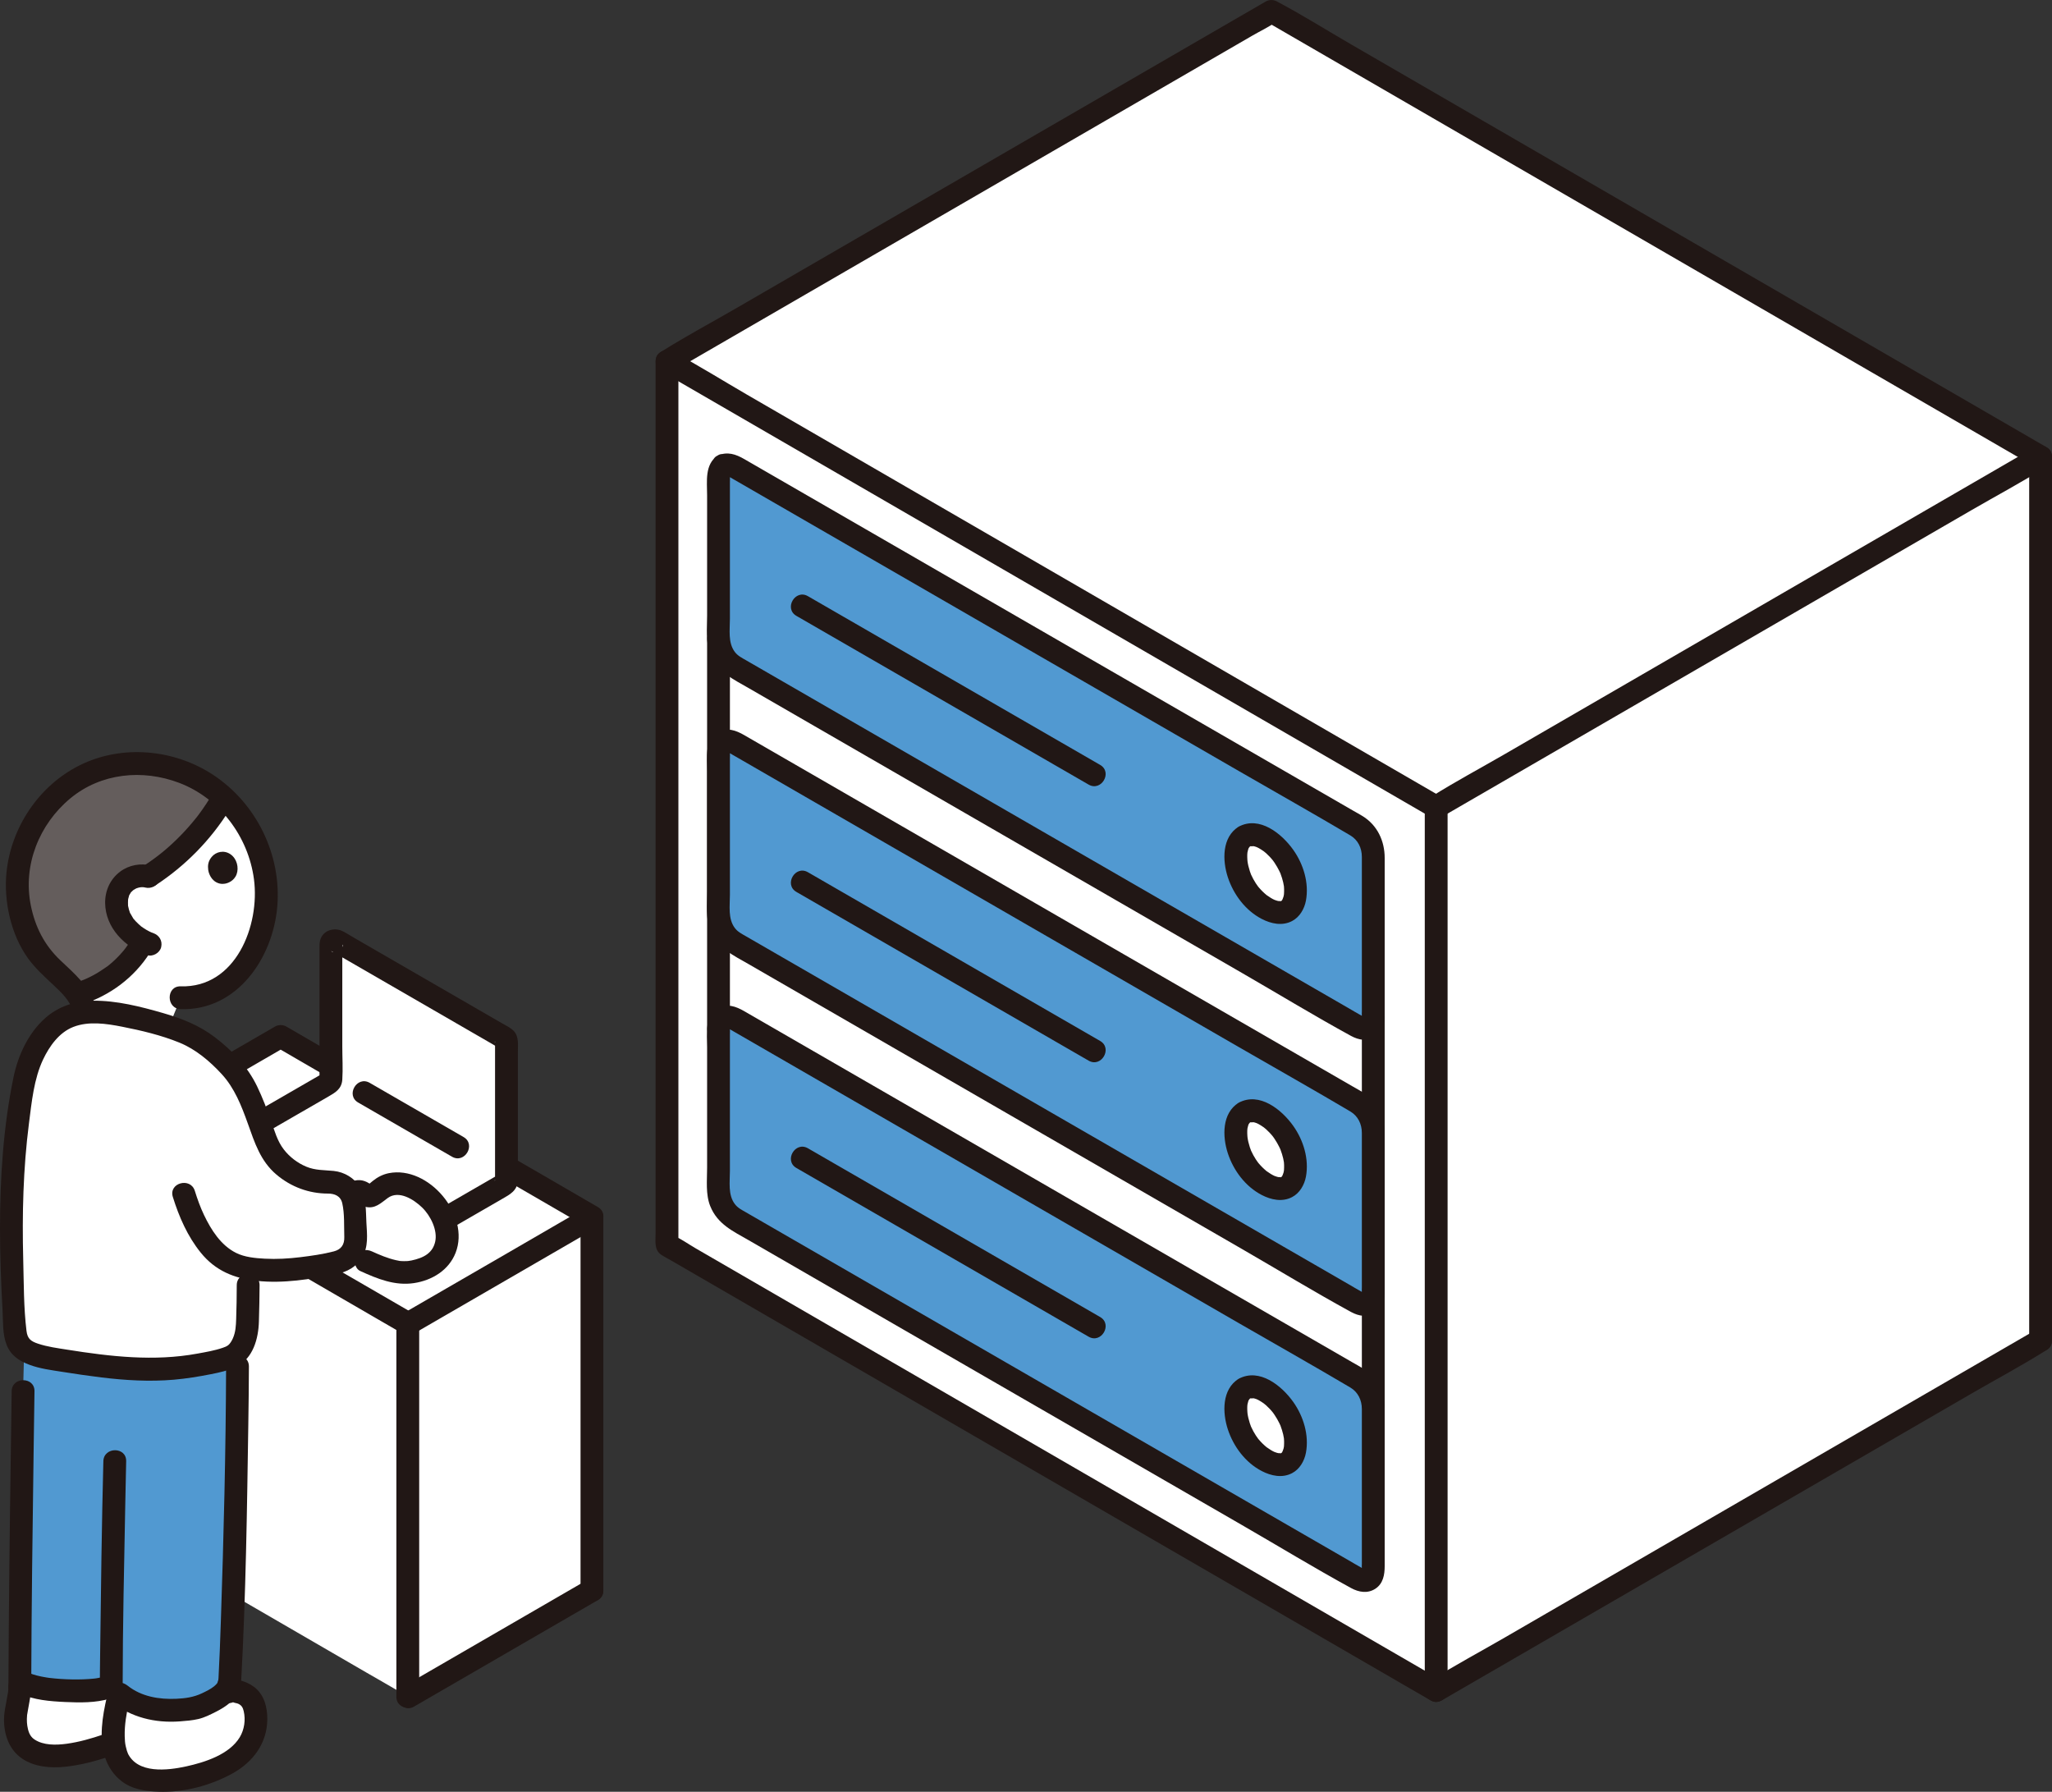
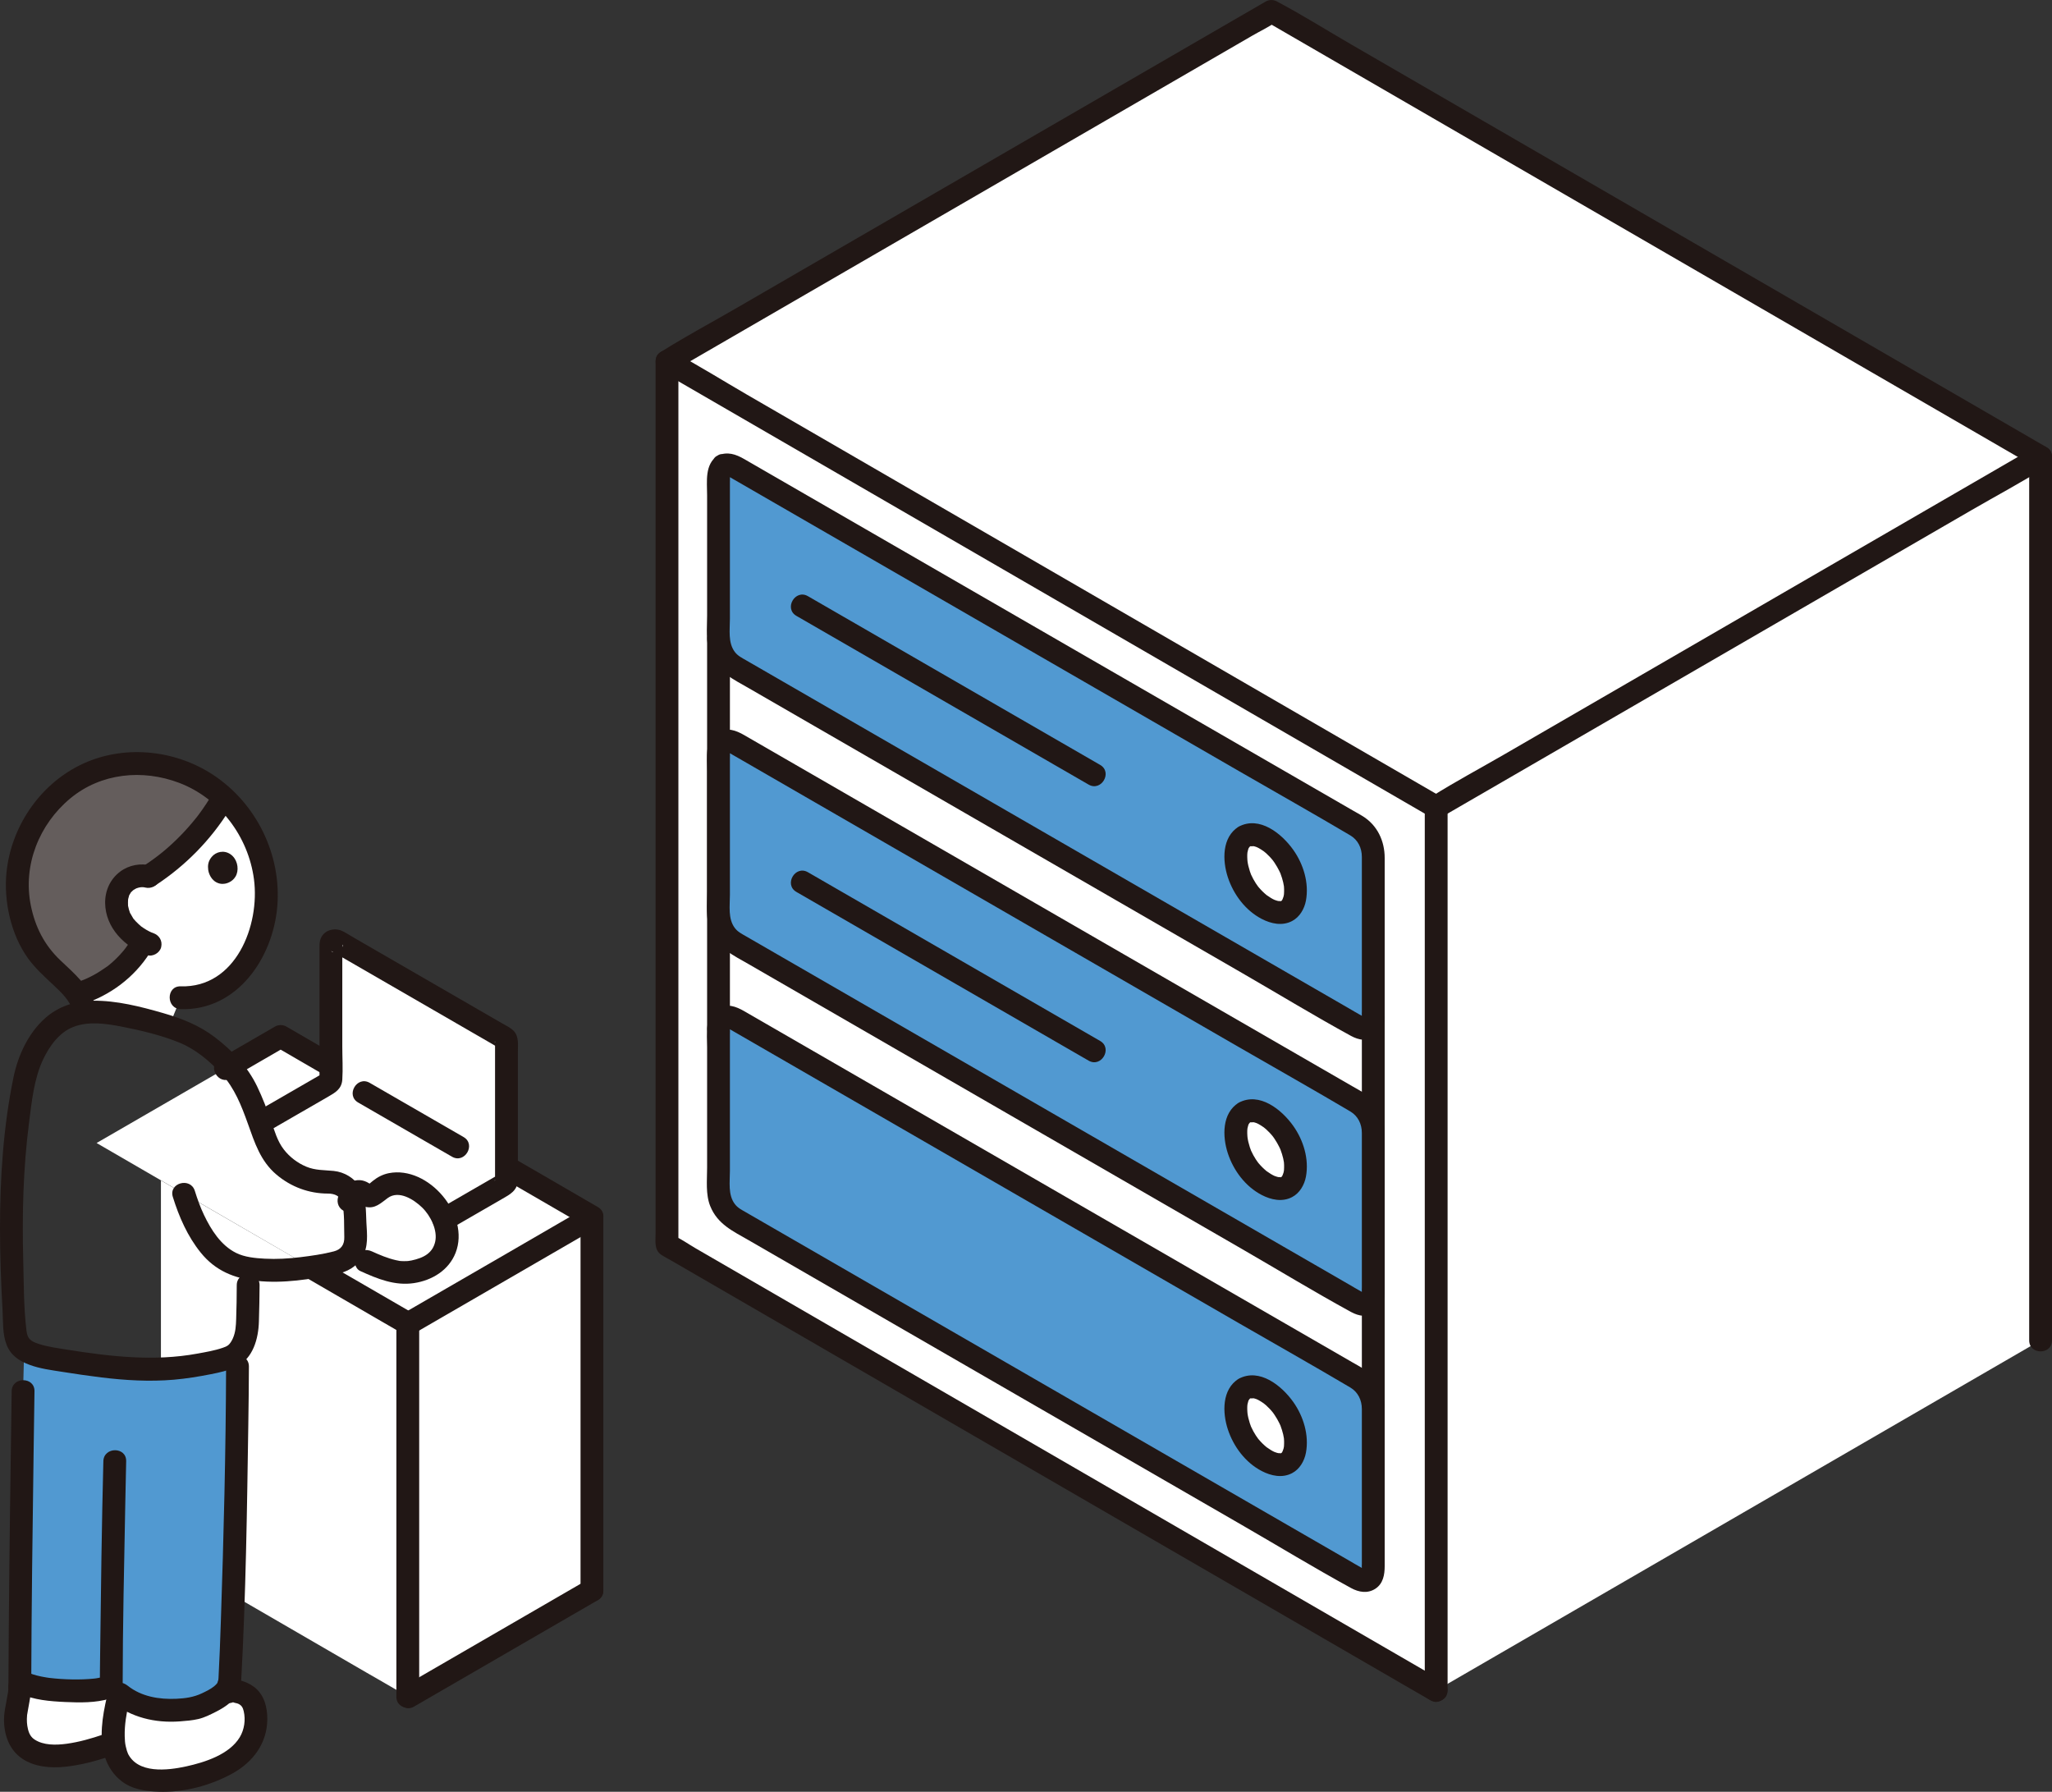
<svg xmlns="http://www.w3.org/2000/svg" id="b" width="359.764" height="314.107" viewBox="0 0 359.764 314.107">
  <rect x="0" y="0" width="359.764" height="314.107" fill="#333333" stroke="none" />
  <defs>
    <style>.z{fill:#211715;}.aa{fill:#5199d1;}.ab{fill:#fff;}.ac{fill:#211715;}.ad{fill:#645d5c;}</style>
  </defs>
  <g id="c">
    <g id="d">
      <path class="ab" d="M71.58,232.045c-5.384-3.138-9.377-5.42-9.377-5.42,0,0-38.101-22.094-45.268-26.25,16.292-9.409,29.48-17.05,32.275-18.68,1.25.73,51.27,29.7,51.27,29.7,0,0,1.413.81,3.297,1.911.005,32.735.005,65.498.005,65.498-2.56,1.48-31.003,17.954-32.288,18.698v-64.904" />
      <path class="z" d="M40.509,189.042c3.238-1.87,6.479-3.737,9.71-5.62h-2.019c6.34,3.699,12.702,7.361,19.053,11.04,9.2,5.329,18.4,10.658,27.601,15.987,2.649,1.534,5.302,3.061,7.946,4.604,2.228,1.3,4.243-2.156,2.019-3.454-6.184-3.609-12.392-7.178-18.588-10.767-9.581-5.549-19.161-11.098-28.741-16.648-2.424-1.404-4.852-2.803-7.271-4.215-.619-.361-1.4-.361-2.019,0-3.231,1.883-6.472,3.75-9.71,5.62-2.228,1.287-.216,4.745,2.019,3.454h0Z" />
      <path class="ab" d="M58.087,165.261c-.049.095-.078.204-.078.323v23.69c0,.25-.14.48-.35.6l-11.99,6.92-6.007,3.467c9.852,5.688,26.682,15.405,30.778,17.77,2.375-1.373,17.988-10.387,17.988-10.387.22-.13.36-.35.36-.6v-24.5c0-.25-.14-.48-.36-.6l-29.37-16.97c-.366-.203-.799-.047-.972.287Z" />
      <path class="z" d="M72.589,233.772c9.158-5.288,18.305-10.597,27.455-15.899,1.582-.917,3.164-1.832,4.745-2.751,2.224-1.294.213-4.752-2.019-3.454-9.196,5.348-18.408,10.667-27.615,15.997-1.528.885-3.056,1.77-4.585,2.653-2.229,1.287-.217,4.745,2.019,3.454h0Z" />
      <path class="z" d="M105.782,278.803v-65.404c0-2.574-4-2.578-4,0v65.404c0,2.574,4,2.578,4,0h0Z" />
      <path class="z" d="M46.682,198.518c2.283-1.318,4.566-2.635,6.849-3.953l4.002-2.31c1.237-.714,2.37-1.342,2.48-2.988.127-1.906,0-3.865,0-5.774v-17.361c0-.127.012-.261,0-.387-.033-.36.176.035-.039.322l-.718.718.243-.14-1.009.273c-.259.032-.63-.349-.232-.102.192.119.391.226.587.339l2.153,1.244,7.063,4.081,15.705,9.075,2.621,1.514c.245.141.487.308.743.429.144.068.355.304.151.108l-.514-.883c-.045-.162.056-.223.026-.022-.024.16,0,.346,0,.507v22.974c0,.201-.023.42,0,.62.024.204-.097.3-.026.05l.514-.883c.209-.203-.193.136-.329.215l-1.158.669-3.71,2.144c-1.78,1.028-3.56,2.057-5.34,3.085-2.228,1.287-.216,4.745,2.019,3.454,3.094-1.788,6.188-3.575,9.283-5.363,1.358-.784,2.662-1.434,2.748-3.253.053-1.123,0-2.262,0-3.386v-19.11c0-1.204.204-2.689-.683-3.648-.56-.606-1.371-.971-2.075-1.377l-4.017-2.321-11.84-6.841-10.164-5.873c-.637-.368-1.265-.78-1.922-1.111-1.473-.741-3.434-.194-3.943,1.499-.135.449-.136.883-.136,1.34v22.496c0,.206-.12.843-.025.499l.514-.883c.224-.222-.217.151-.365.236l-1.357.783-4.122,2.379c-1.998,1.153-3.997,2.307-5.995,3.46-2.229,1.286-.217,4.744,2.019,3.454h0Z" />
      <path class="ab" d="M28.215,206.938c0,24.355,0,65.377,0,65.377l36.077,20.92s3.061,1.749,7.202,4.162c-.001-1.328-.001-33.463-.002-65.404-4.493-2.618-7.816-4.517-7.816-4.517,0,0-25.739-14.926-35.462-20.539Z" />
      <path class="ab" d="M27.548,299.673c1.811.244,3.662.182,5.438-.057.635-.085,1.284-.14,1.879-.376,1.899-.754,3.72-1.681,4.639-2.749.242.083.423.13.509.128.899-.027,3.122.014,4.085,1.465.963,1.45.93,4.243.385,5.897-1.186,3.604-4.657,5.432-8.227,6.718-3.57,1.286-7.613,1.838-11.544,1.028-1.618-.333-3.042-1.549-3.849-2.99-.419-.747-.776-1.781-.926-3.205-.727.257-1.279.452-1.279.452-1.417.486-3.361,1.069-4.814,1.349-2.034.391-3.518.61-5.665.385-1.772-.185-3.631-.967-4.575-2.478-.667-1.067-.859-2.565-.898-3.765-.042-1.313.813-4.468.771-5.781,0,0-.017-.519-.033-1.038l1.035.498c3.164,1.523,13.14,1.708,15.04.333,2.229,2.578,5.074,3.788,8.029,4.186Z" />
-       <path class="ab" d="M74.002,209.096c-.88-.63-1.837-1.144-2.882-1.41-1.485-.377-3.17-.19-4.367.766-.687.549-1.388,1.385-2.241,1.172-.527-.131-.897-.648-1.429-.762-.578-.123-1.059.244-1.43.743.214.449.347.946.384,1.471.135,1.956.251,4.064.335,6.001.045,1.024-.291,1.987-.889,2.741,6.458,3.115,8.923,4.097,12.989,2.527,2.24-.865,3.742-2.7,3.895-5.096.175-2.752-1.476-5.734-3.292-7.305-.344-.297-.701-.584-1.072-.85Z" />
      <path class="ab" d="M20.327,134.115c-8.727,1.538-15.806,9.088-17.084,17.979-.686,4.771.383,9.716,2.75,13.894,2.435,4.298,8.178,6.701,8.923,11.522,1.883-.2,4.1-.022,6.789.501,3.059.595,5.751,1.295,7.9,1.987.962-2.361,2.076-5.088,2.076-5.088,3.613.176,7.195-1.442,9.751-4.002s4.137-5.99,4.838-9.539c1.25-6.324-.284-13.148-4.12-18.329-4.598-6.21-11.972-9.613-19.62-9.18-.744.042-1.479.128-2.203.256Z" />
      <g id="e">
        <path class="ab" d="M116.941,63.371L222.908,1.997s102.895,59.595,134.856,78.106c0,72.815,0,135.434,0,154.867l-105.967,61.374c-39.264-22.741-134.856-78.106-134.856-78.106V63.371Z" />
      </g>
      <g id="f">
        <path class="z" d="M81.273,199.327c-4.799-2.77-9.597-5.541-14.396-8.311-.687-.397-1.374-.793-2.061-1.19-2.233-1.289-4.25,2.166-2.019,3.454,4.799,2.77,9.597,5.541,14.396,8.311l2.061,1.19c2.233,1.289,4.25-2.166,2.019-3.454h0Z" />
      </g>
      <path class="z" d="M62.878,211.48c.094-.193.286-.468.323-.617-.006.026.158-.115.111-.143-.016-.01-.408.119-.446.119-.224.003-.526-.254-.173.057.085.075.195.141.291.202.342.218.717.381,1.111.472,1.663.386,2.671-.663,3.884-1.551,1.953-1.429,4.587.26,6.03,1.663,1.517,1.476,2.738,4.014,2.29,5.996-.203.899-.627,1.598-1.37,2.167s-1.765.904-2.774,1.119c-.4.085-.722.129-1.357.119-.701-.011-.772-.03-1.398-.173-1.46-.333-2.846-.923-4.205-1.54-.983-.446-2.152-.281-2.736.718-.502.858-.271,2.288.718,2.736,3.002,1.364,6.051,2.616,9.407,2.109,3.163-.478,6.091-2.245,7.291-5.305,2.605-6.644-4.762-15.339-11.709-13.965-1.053.208-1.997.703-2.825,1.374-.075.061-.757.614-.754.625-.017-.058.945.299.128-.221-2.16-1.374-4.282-.044-5.288,2.018-.474.97-.263,2.163.718,2.736.879.514,2.261.257,2.736-.718h0Z" />
-       <path class="ab" d="M11.729,178.336c2.48-1.113,5.605-1.176,9.976-.326,5.508,1.072,9.828,2.484,11.93,3.574,2.94,1.525,6.525,4.746,8.398,7.441.413.594,1.111,1.93,1.912,3.708.785,1.818,1.628,4.166,2.411,6.534,1.605,4.858,6.189,8.102,11.303,7.968.051-.001.101-.003.152-.004,2.214-.059,4.075,1.637,4.228,3.846.135,1.956.251,4.064.335,6.001.088,2.029-1.313,3.817-3.303,4.22-4.888.99-10.38,1.938-15.568,1.025.005,1.884.008,2.98.008,2.98.003,1.399-.022,2.891-.052,4.108-.036,1.485-.077,2.561-.077,2.561.068,1.676-.812,4.498-2.185,5.444-1.222.843-2.852,1.222-6.519,1.889-8.535,1.552-16.074.426-25.818-1.161-1.61-.262-4.326-.974-5.201-2.024-1.111-1.333-.994-2.747-1.113-4.729-.921-15.28-.87-28.48,1.704-41.777.519-2.681,1.514-5.27,3.109-7.486,1.284-1.783,2.677-3.033,4.372-3.793Z" />
      <path class="z" d="M238.766,178.32c0,17.298,0,34.595,0,51.893v16.266c0,2.574,4,2.578,4,0,0-17.298,0-34.595,0-51.893v-16.266c0-2.574-4-2.578-4,0h0Z" />
      <path class="z" d="M123.972,112.044v68.159c0,2.574,4,2.578,4,0v-68.159c0-2.574-4-2.578-4,0h0Z" />
      <g id="g">
        <path class="aa" d="M126.796,81.602c.504-.291,1.201-.245,1.97.199l109.206,63.05c1.543.891,2.794,3.058,2.794,4.839v28.63c0,.894-.316,1.519-.824,1.812-.504.291-1.201.245-1.97-.199l-109.206-63.05c-1.543-.891-2.794-3.058-2.794-4.839v-28.63c0-.894.316-1.519.824-1.812Z" />
      </g>
      <g id="h">
        <path class="aa" d="M126.796,129.996c.504-.291,1.201-.245,1.97.199l109.206,63.05c1.543.891,2.794,3.058,2.794,4.839v28.63c0,.894-.316,1.519-.824,1.812-.504.291-1.201.245-1.97-.199l-109.206-63.05c-1.543-.891-2.794-3.058-2.794-4.839v-28.63c0-.894.316-1.519.824-1.812Z" />
      </g>
      <g id="i">
        <path class="aa" d="M126.796,178.39c.504-.291,1.201-.245,1.97.199l109.206,63.05c1.543.891,2.794,3.058,2.794,4.839v28.63c0,.894-.316,1.519-.824,1.812-.504.291-1.201.245-1.97-.199l-109.206-63.05c-1.543-.891-2.794-3.058-2.794-4.839v-28.63c0-.894.316-1.519.824-1.812Z" />
      </g>
      <g id="j">
        <path class="z" d="M253.797,296.344c0-13.558,0-27.116,0-40.674,0-22.677,0-45.354,0-68.031,0-15.387,0-30.775,0-46.162,0-2.574-4-2.578-4,0,0,26.273,0,52.546,0,78.818,0,19.113,0,38.226,0,57.339,0,6.237,0,12.473,0,18.71,0,2.574,4,2.578,4,0h0Z" />
      </g>
      <g id="k">
-         <path class="z" d="M356.755,233.243c-3.514,2.035-7.027,4.07-10.541,6.105l-25.313,14.66-30.621,17.735c-8.822,5.11-17.644,10.219-26.467,15.329-4.27,2.473-8.659,4.812-12.838,7.436-.061.038-.125.072-.188.109-2.227,1.29-.215,4.748,2.019,3.454,3.514-2.035,7.027-4.07,10.541-6.105l25.313-14.66,30.621-17.735,26.467-15.329c4.27-2.473,8.659-4.812,12.838-7.436.061-.038.125-.072.188-.109,2.227-1.29.215-4.748-2.019-3.454h0Z" />
-       </g>
+         </g>
      <g id="l">
        <path class="z" d="M355.764,80.103c0,26.273,0,52.546,0,78.818,0,19.113,0,38.226,0,57.339,0,6.237,0,12.473,0,18.71,0,2.574,4,2.578,4,0,0-13.558,0-27.116,0-40.674,0-22.677,0-45.354,0-68.031,0-15.387,0-30.775,0-46.162,0-2.574-4-2.578-4,0h0Z" />
      </g>
      <g id="m">
        <path class="z" d="M117.95,65.098c3.514-2.035,7.027-4.07,10.541-6.105l25.313-14.66,30.621-17.735c8.822-5.11,17.644-10.219,26.467-15.329l8.695-5.036c1.36-.788,2.86-1.489,4.144-2.4.058-.041.126-.073.188-.109h-2.019c3.496,2.025,6.991,4.049,10.487,6.074l26.275,15.218c11.385,6.594,22.771,13.188,34.156,19.783,11.509,6.666,23.019,13.332,34.528,19.998,9.003,5.214,18.006,10.428,27.008,15.643l2.401,1.391c2.232,1.293,4.248-2.163,2.019-3.454-8.52-4.935-17.04-9.869-25.56-14.804-11.343-6.569-22.685-13.139-34.028-19.708-11.534-6.68-23.067-13.36-34.601-20.04l-27.667-16.024c-4.265-2.47-8.474-5.116-12.827-7.429-.059-.031-.115-.067-.173-.1-.622-.36-1.397-.36-2.019,0-3.514,2.035-7.027,4.07-10.541,6.105-8.438,4.887-16.875,9.774-25.313,14.66-10.207,5.912-20.414,11.823-30.621,17.735-8.822,5.11-17.644,10.219-26.467,15.329-4.27,2.473-8.659,4.812-12.838,7.436-.061.038-.125.072-.188.109-2.227,1.29-.215,4.748,2.019,3.454h0Z" />
      </g>
      <g id="n">
        <path class="z" d="M252.806,139.75c-8.52-4.935-17.04-9.869-25.56-14.804-11.343-6.569-22.685-13.139-34.028-19.708l-34.601-20.04-27.667-16.024c-4.265-2.47-8.474-5.116-12.827-7.429-.059-.031-.115-.067-.173-.1-2.232-1.293-4.248,2.163-2.019,3.454,3.496,2.025,6.991,4.049,10.487,6.074l26.275,15.218c11.385,6.594,22.771,13.188,34.156,19.783,11.509,6.666,23.019,13.332,34.528,19.998,9.003,5.214,18.006,10.428,27.008,15.643l2.401,1.391c2.232,1.293,4.248-2.163,2.019-3.454h0Z" />
      </g>
      <g id="o">
        <path class="z" d="M356.755,78.376c-3.514,2.035-7.027,4.07-10.541,6.105l-25.313,14.66-30.621,17.735c-8.822,5.11-17.644,10.219-26.467,15.329-4.27,2.473-8.659,4.812-12.838,7.436-.061.038-.125.072-.188.109-2.227,1.29-.215,4.748,2.019,3.454,3.514-2.035,7.027-4.07,10.541-6.105l25.313-14.66c10.207-5.912,20.414-11.823,30.621-17.735,8.822-5.11,17.644-10.219,26.467-15.329,4.27-2.473,8.659-4.812,12.838-7.436.061-.038.125-.072.188-.109,2.227-1.29.215-4.748-2.019-3.454h0Z" />
      </g>
      <g id="p">
        <path class="z" d="M252.806,294.617l-28.323-16.404c-11.475-6.646-22.949-13.292-34.424-19.938-11.204-6.489-22.408-12.978-33.613-19.468l-26.291-15.227-8.203-4.751c-1.253-.726-2.513-1.634-3.839-2.223-.057-.025-.111-.064-.165-.095l.991,1.727V63.371c0-2.574-4-2.578-4,0v152.875c0,1.342-.28,2.867,1.001,3.725.554.371,1.168.676,1.745,1.01l30.419,17.618c16.937,9.809,33.874,19.619,50.811,29.428,15.798,9.15,31.595,18.299,47.393,27.449l4.478,2.594c2.232,1.293,4.248-2.163,2.019-3.454h0Z" />
      </g>
      <g id="q">
        <path class="ab" d="M218.179,146.645c.919-.531,2.209-.448,3.724.426,3.093,1.786,5.231,5.787,5.231,9.024,0,1.82-.552,3.034-1.486,3.574-.925.534-2.229.398-3.745-.478-3.165-1.827-5.232-5.538-5.232-9.137,0-1.657.556-2.86,1.508-3.409Z" />
      </g>
      <g id="r">
        <path class="ab" d="M218.179,195.039c.919-.531,2.209-.448,3.724.426,3.093,1.786,5.231,5.787,5.231,9.024,0,1.82-.552,3.034-1.486,3.574-.925.534-2.229.398-3.745-.478-3.165-1.827-5.232-5.538-5.232-9.137,0-1.657.556-2.86,1.508-3.409Z" />
      </g>
      <g id="s">
        <path class="ab" d="M218.179,243.433c.919-.531,2.209-.448,3.724.426,3.093,1.786,5.231,5.787,5.231,9.024,0,1.82-.552,3.034-1.486,3.574-.925.534-2.229.398-3.745-.478-3.165-1.827-5.232-5.538-5.232-9.137,0-1.657.556-2.86,1.508-3.409Z" />
      </g>
      <g id="t">
        <path class="z" d="M127.805,83.329c-.555.243-.209.042.003.229.055.049.144.085.208.12.288.156.569.328.852.492l3.243,1.872,11.705,6.758c12.09,6.98,24.181,13.961,36.271,20.941,12.395,7.156,24.791,14.313,37.186,21.469,6.487,3.745,13.018,7.422,19.464,11.237,1.369.811,2.028,2.23,2.028,3.78v7.597c0,6.508,0,13.016,0,19.524,0,.255-.034.538,0,.791.007.049-.012.107,0,.154.002.007-.003.019,0,.026.005.083,0,.166-.014.248.122-.159.286-.242.492-.25.002.027-.484-.241-.534-.269-.748-.407-1.477-.853-2.214-1.278l-10.161-5.866c-11.576-6.683-23.151-13.366-34.727-20.05l-38.263-22.091-22.576-13.034c-.707-.408-1.408-.749-1.921-1.42-1.247-1.63-.876-3.918-.876-5.842v-23.984c0-.274.033-.572,0-.844-.032-.258.17-.551-.167-.312.88-.624,1.297-1.746.718-2.736-.509-.87-1.851-1.346-2.736-.718-2.268,1.609-1.814,4.5-1.814,6.943v21.12c0,2.181-.282,4.652.549,6.716,1.284,3.191,4.018,4.407,6.761,5.99l11.439,6.605c12.312,7.108,24.623,14.216,36.935,21.324,12.71,7.338,25.419,14.676,38.129,22.014,6.355,3.669,12.644,7.496,19.083,11.017,1.366.747,2.925,1.015,4.29.108,1.342-.891,1.609-2.446,1.609-3.931v-7.711c0-6.561,0-13.122,0-19.684,0-2.953-1.279-5.709-3.853-7.303-.574-.355-1.172-.677-1.756-1.014l-9.755-5.632-35.149-20.293c-13.09-7.557-26.179-15.115-39.269-22.672l-22.49-12.985c-1.496-.864-2.966-1.375-4.706-.613-.99.433-1.218,1.881-.718,2.736.597,1.021,1.743,1.152,2.736.718Z" />
      </g>
      <g id="u">
        <path class="z" d="M219.189,148.372c.321-.172.001-.005-.061.012.016-.005.51-.141.195-.071-.29.065.72.065.237-.015.662.11.908.241,1.491.593.209.127.41.265.609.407-.268-.192.221.187.315.272.21.188.411.385.605.59.087.092.172.185.255.279.046.052.372.441.268.309-.137-.173.104.14.131.177.074.103.147.207.218.313.16.237.311.48.454.728.126.219.246.442.358.669.056.113.108.227.163.341.26.535-.113-.343.089.212.178.487.339.976.456,1.481.059.257.111.517.147.778-.011-.08-.033-.401-.012-.02.008.14.02.279.025.42.01.302-.003.601-.021.902-.004.066-.067.394-.004.065-.024.122-.047.244-.077.365-.035.138-.28.7-.08.32-.045.086-.171.241-.187.336-.029.17.241-.215.005-.004-.032.029-.375.299-.107.116.245-.167-.027.007-.088.032-.26.105.293-.171.051-.028-.123.073-.462.037-.02.027-.146.003-.716-.069-.349.009-.128-.027-.254-.056-.38-.092.007.002-.536-.188-.325-.1-.514-.214-.99-.535-1.443-.853-.499-.35.148.132-.127-.101-.098-.083-.196-.166-.292-.253-.24-.216-.469-.442-.688-.679-.088-.095-.173-.191-.258-.289-.051-.06-.315-.382-.114-.124-.159-.204-.305-.42-.446-.636-.319-.489-.597-1.002-.837-1.534.131.289-.003-.007-.023-.059-.068-.181-.135-.362-.196-.546-.1-.305-.187-.615-.26-.928-.029-.125-.056-.25-.08-.376-.006-.03-.098-.641-.047-.224-.038-.314-.059-.632-.066-.948-.003-.134-.003-.269.001-.403.002-.08.061-.661.003-.269.041-.273.137-.525.197-.792.063-.277-.228.339.028-.055.031-.048.265-.425.095-.187-.178.25.12-.115.136-.134.256-.295-.3.187.055-.032.918-.568,1.272-1.788.718-2.736-.536-.917-1.814-1.288-2.736-.718-2.956,1.828-2.865,5.931-1.901,8.865.993,3.021,3.086,5.83,5.946,7.31,1.643.851,3.589,1.269,5.308.374,1.346-.7,2.169-2.136,2.439-3.59.571-3.079-.432-6.371-2.22-8.893-2.03-2.863-5.928-6.016-9.573-4.066-.952.509-1.248,1.829-.718,2.736.563.963,1.781,1.229,2.736.718Z" />
      </g>
      <g id="v">
        <path class="z" d="M127.805,131.723c-.555.243-.209.042.003.229.055.049.144.085.208.12.288.156.569.328.852.492l3.243,1.872,11.705,6.758c12.09,6.98,24.181,13.961,36.271,20.941,12.395,7.156,24.791,14.313,37.186,21.469,6.487,3.745,13.018,7.422,19.464,11.237,1.369.811,2.028,2.23,2.028,3.78v7.597c0,6.508,0,13.016,0,19.524,0,.255-.034.538,0,.791.007.049-.012.107,0,.154.002.007-.003.019,0,.026.005.083,0,.166-.014.248.122-.159.286-.242.492-.25.002.027-.484-.241-.534-.269-.748-.407-1.477-.853-2.214-1.278l-10.161-5.866c-11.576-6.683-23.151-13.366-34.727-20.05l-38.263-22.091c-7.525-4.345-15.051-8.69-22.576-13.034-.707-.408-1.408-.749-1.921-1.42-1.247-1.63-.876-3.918-.876-5.842v-23.984c0-.274.033-.572,0-.844-.032-.258.17-.551-.167-.312.88-.624,1.297-1.746.718-2.736-.509-.87-1.851-1.346-2.736-.718-2.268,1.609-1.814,4.5-1.814,6.943v21.12c0,2.181-.282,4.652.549,6.716,1.284,3.191,4.018,4.407,6.761,5.99l11.439,6.605c12.312,7.108,24.623,14.216,36.935,21.324,12.71,7.338,25.419,14.676,38.129,22.014,6.355,3.669,12.644,7.496,19.083,11.017,1.366.747,2.925,1.015,4.29.108,1.342-.891,1.609-2.446,1.609-3.931v-7.711c0-6.561,0-13.122,0-19.684,0-2.953-1.279-5.709-3.853-7.303-.574-.355-1.172-.677-1.756-1.014l-9.755-5.632c-11.716-6.764-23.433-13.529-35.149-20.293-13.09-7.557-26.179-15.115-39.269-22.672-7.497-4.328-14.994-8.657-22.49-12.985-1.496-.864-2.966-1.375-4.706-.613-.99.433-1.218,1.881-.718,2.736.597,1.021,1.743,1.152,2.736.718Z" />
      </g>
      <path class="z" d="M192.879,134.089c-5.77-3.331-11.539-6.662-17.309-9.993l-27.588-15.928c-2.111-1.219-4.222-2.437-6.333-3.656-2.233-1.289-4.25,2.166-2.019,3.454,5.77,3.331,11.539,6.662,17.309,9.993l27.588,15.928c2.111,1.219,4.222,2.437,6.333,3.656,2.233,1.289,4.25-2.166,2.019-3.454h0Z" />
      <g id="w">
        <path class="z" d="M219.189,196.766c.321-.172.001-.005-.061.012.016-.005.51-.141.195-.071-.29.065.72.065.237-.015.662.11.908.241,1.491.593.209.127.41.265.609.407-.268-.192.221.187.315.272.21.188.411.385.605.59.087.092.172.185.255.279.046.052.372.441.268.309-.137-.173.104.14.131.177.074.103.147.207.218.313.16.237.311.48.454.728.126.219.246.442.358.669.056.113.108.227.163.341.26.535-.113-.343.089.212.178.487.339.976.456,1.481.059.257.111.517.147.778-.011-.08-.033-.401-.012-.02.008.14.02.279.025.42.01.302-.003.601-.021.902-.004.066-.067.394-.004.065-.024.122-.047.244-.077.365-.035.138-.28.7-.08.32-.045.086-.171.241-.187.336-.029.17.241-.215.005-.004-.032.029-.375.299-.107.116.245-.167-.027.007-.088.032-.26.105.293-.171.051-.028-.123.073-.462.037-.02.027-.146.003-.716-.069-.349.009-.128-.027-.254-.056-.38-.092.007.002-.536-.188-.325-.1-.514-.214-.99-.535-1.443-.853-.499-.35.148.132-.127-.101-.098-.083-.196-.166-.292-.253-.24-.216-.469-.442-.688-.679-.088-.095-.173-.191-.258-.289-.051-.06-.315-.382-.114-.124-.159-.204-.305-.42-.446-.636-.319-.489-.597-1.002-.837-1.534.131.289-.003-.007-.023-.059-.068-.181-.135-.362-.196-.546-.1-.305-.187-.615-.26-.928-.029-.125-.056-.25-.08-.376-.006-.03-.098-.641-.047-.224-.038-.314-.059-.632-.066-.948-.003-.134-.003-.269.001-.403.002-.08.061-.661.003-.269.041-.273.137-.525.197-.792.063-.277-.228.339.028-.055.031-.048.265-.425.095-.187-.178.25.12-.115.136-.134.256-.295-.3.187.055-.032.918-.568,1.272-1.788.718-2.736-.536-.917-1.814-1.288-2.736-.718-2.956,1.828-2.865,5.931-1.901,8.865.993,3.021,3.086,5.83,5.946,7.31,1.643.851,3.589,1.269,5.308.374,1.346-.7,2.169-2.136,2.439-3.59.571-3.079-.432-6.371-2.22-8.893-2.03-2.863-5.928-6.016-9.573-4.066-.952.509-1.248,1.829-.718,2.736.563.963,1.781,1.229,2.736.718Z" />
      </g>
      <g id="x">
        <path class="z" d="M127.805,180.117c-.555.243-.209.042.003.229.055.049.144.085.208.12.288.156.569.328.852.492l3.243,1.872,11.705,6.758c12.09,6.98,24.181,13.961,36.271,20.941,12.395,7.156,24.791,14.313,37.186,21.469,6.487,3.745,13.018,7.422,19.464,11.237,1.369.811,2.028,2.23,2.028,3.78v7.597c0,6.508,0,13.016,0,19.524,0,.255-.034.538,0,.791.007.049-.012.107,0,.154.002.007-.003.019,0,.026.005.083,0,.166-.014.248.122-.159.286-.242.492-.25.002.027-.484-.241-.534-.269-.748-.407-1.477-.853-2.214-1.278l-10.161-5.866c-11.576-6.683-23.151-13.366-34.727-20.05-12.754-7.364-25.509-14.727-38.263-22.091-7.525-4.345-15.051-8.69-22.576-13.034-.707-.408-1.408-.749-1.921-1.42-1.247-1.63-.876-3.918-.876-5.842v-23.984c0-.274.033-.572,0-.844-.032-.258.17-.551-.167-.312.88-.624,1.297-1.746.718-2.736-.509-.87-1.851-1.346-2.736-.718-2.268,1.609-1.814,4.5-1.814,6.943v21.12c0,2.181-.282,4.652.549,6.716,1.284,3.191,4.018,4.407,6.761,5.99l11.439,6.605c12.312,7.108,24.623,14.216,36.935,21.324,12.71,7.338,25.419,14.676,38.129,22.014,6.355,3.669,12.644,7.496,19.083,11.017,1.366.747,2.925,1.015,4.29.108,1.342-.891,1.609-2.446,1.609-3.931v-7.711c0-6.561,0-13.122,0-19.684,0-2.953-1.279-5.709-3.853-7.303-.574-.355-1.172-.677-1.756-1.014l-9.755-5.632c-11.716-6.764-23.433-13.529-35.149-20.293l-39.269-22.672-22.49-12.985c-1.496-.864-2.966-1.375-4.706-.613-.99.433-1.218,1.881-.718,2.736.597,1.021,1.743,1.152,2.736.718Z" />
      </g>
      <path class="z" d="M192.879,182.483c-5.77-3.331-11.539-6.662-17.309-9.993l-27.588-15.928c-2.111-1.219-4.222-2.437-6.333-3.656-2.233-1.289-4.25,2.166-2.019,3.454,5.77,3.331,11.539,6.662,17.309,9.993l27.588,15.928c2.111,1.219,4.222,2.437,6.333,3.656,2.233,1.289,4.25-2.166,2.019-3.454h0Z" />
      <g id="y">
        <path class="z" d="M219.189,245.16c.321-.172.001-.005-.061.012.016-.005.51-.141.195-.071-.29.065.72.065.237-.015.662.11.908.241,1.491.593.209.127.41.265.609.407-.268-.192.221.187.315.272.21.188.411.385.605.59.087.092.172.185.255.279.046.052.372.441.268.309-.137-.173.104.14.131.177.074.103.147.207.218.313.16.237.311.48.454.728.126.219.246.442.358.669.056.113.108.227.163.341.26.535-.113-.343.089.212.178.487.339.976.456,1.481.059.257.111.517.147.778-.011-.08-.033-.401-.012-.02.008.14.02.279.025.42.01.302-.003.601-.021.902-.004.066-.067.394-.004.065-.024.122-.047.244-.077.365-.035.138-.28.7-.08.32-.045.086-.171.241-.187.336-.029.17.241-.215.005-.004-.032.029-.375.299-.107.116.245-.167-.027.007-.088.032-.26.105.293-.171.051-.028-.123.073-.462.037-.02.027-.146.003-.716-.069-.349.009-.128-.027-.254-.056-.38-.092.007.002-.536-.188-.325-.1-.514-.214-.99-.535-1.443-.853-.499-.35.148.132-.127-.101-.098-.083-.196-.166-.292-.253-.24-.216-.469-.442-.688-.679-.088-.095-.173-.191-.258-.289-.051-.06-.315-.382-.114-.124-.159-.204-.305-.42-.446-.636-.319-.489-.597-1.002-.837-1.534.131.289-.003-.007-.023-.059-.068-.181-.135-.362-.196-.546-.1-.305-.187-.615-.26-.928-.029-.125-.056-.25-.08-.376-.006-.03-.098-.641-.047-.224-.038-.314-.059-.632-.066-.948-.003-.134-.003-.269.001-.403.002-.08.061-.661.003-.269.041-.273.137-.525.197-.792.063-.277-.228.339.028-.055.031-.048.265-.425.095-.187-.178.25.12-.115.136-.134.256-.295-.3.187.055-.032.918-.568,1.272-1.788.718-2.736-.536-.917-1.814-1.288-2.736-.718-2.956,1.828-2.865,5.931-1.901,8.865.993,3.021,3.086,5.83,5.946,7.31,1.643.851,3.589,1.269,5.308.374,1.346-.7,2.169-2.136,2.439-3.59.571-3.079-.432-6.371-2.22-8.893-2.03-2.863-5.928-6.016-9.573-4.066-.952.509-1.248,1.829-.718,2.736.563.963,1.781,1.229,2.736.718Z" />
      </g>
-       <path class="z" d="M192.879,230.877c-5.77-3.331-11.539-6.662-17.309-9.993-9.196-5.309-18.392-10.619-27.588-15.928-2.111-1.219-4.222-2.437-6.333-3.656-2.233-1.289-4.25,2.166-2.019,3.454,5.77,3.331,11.539,6.662,17.309,9.993,9.196,5.309,18.392,10.619,27.588,15.928,2.111,1.219,4.222,2.437,6.333,3.656,2.233,1.289,4.25-2.166,2.019-3.454h0Z" />
      <path class="z" d="M72.592,299.174c9.155-5.291,18.302-10.597,27.453-15.896,1.582-.916,3.164-1.833,4.747-2.748,2.228-1.288.216-4.746-2.019-3.454-9.208,5.325-18.41,10.66-27.615,15.99-1.528.885-3.056,1.77-4.585,2.654-2.228,1.288-.216,4.746,2.019,3.454h0Z" />
      <path class="z" d="M53.759,224.029c4.443,2.576,8.886,5.153,13.328,7.729,1.16.673,2.324,1.339,3.483,2.014,2.229,1.298,4.245-2.158,2.019-3.454-4.878-2.841-9.769-5.66-14.653-8.491l-2.158-1.252c-2.231-1.294-4.247,2.162-2.019,3.454h0Z" />
      <path class="z" d="M69.494,232.596v64.851c0,2.574,4,2.578,4,0v-64.851c0-2.574-4-2.578-4,0h0Z" />
      <path class="z" d="M36.504,152.5c.02.139.226,1.525,1.431,2.176.79.427,1.531.242,1.764.18.179-.048,1.342-.381,1.786-1.601.42-1.156.052-2.715-1.068-3.493-1.162-.807-2.574-.434-3.312.467-.665.811-.686,1.563-.6,2.27Z" />
      <path class="aa" d="M26.071,240.047c2.838.011,5.663-.206,8.606-.741,4.127-.75,5.673-1.137,6.962-2.229.075,9.009-.637,44.383-1.336,57.241l-.213,1.067c-.308,1.542-2.698,2.852-5.225,3.855-.596.236-1.244.291-1.879.376-4.673.629-9.872.028-13.478-4.119-2.311,1.671-16.718,1.019-15.964-1.56.465-12.777.875-38.592.503-50.05,0,0,.104-3.93.188-7.27,1.172.778,3.281,1.309,4.623,1.528,6.384,1.04,11.821,1.882,17.212,1.902Z" />
      <path class="ac" d="M39.64,239.554c-.046,14.883-.418,29.777-.919,44.651-.115,3.414-.238,6.828-.424,10.239-.14,2.572,3.86,2.564,4,0,.809-14.858,1.011-29.767,1.236-44.642.052-3.416.097-6.832.107-10.248.008-2.574-3.992-2.578-4,0h0Z" />
      <path class="ac" d="M2.047,243.887c-.21,13.854-.392,27.71-.508,41.565-.029,3.414-.052,6.827-.063,10.241-.008,2.574,3.992,2.578,4,0,.042-13.736.23-27.472.418-41.207.048-3.533.099-7.066.153-10.599.039-2.575-3.961-2.576-4,0h0Z" />
      <path class="ac" d="M18.121,256.164c-.281,11.141-.425,22.288-.56,33.432-.024,1.967-.053,3.934-.054,5.901-.001,2.574,3.999,2.578,4,0,.006-10.552.258-21.109.453-31.659.047-2.558.096-5.116.16-7.674.065-2.575-3.935-2.574-4,0h0Z" />
      <path class="ac" d="M38.161,294.853c-.067.224-.069.254-.008.089-.131.193-.154.239-.069.14-.177.188-.351.38-.553.542-.63.506-1.406.878-2.133,1.222-1.443.684-2.891.885-4.477.958-2.99.139-6.135-.373-8.535-2.293-.843-.674-2.005-.823-2.828,0-.699.699-.848,2.15,0,2.828,3.419,2.735,7.625,3.746,11.957,3.429,1.078-.079,2.217-.172,3.269-.417,1.058-.246,2.105-.779,3.072-1.267,1.747-.882,3.644-2.161,4.161-4.169.641-2.495-3.215-3.559-3.857-1.063h0Z" />
      <path class="ac" d="M18.207,293.919c-.434.134-.878.227-1.327.298-.124.02-.576.067-.047.01-.128.014-.256.03-.384.043-.298.031-.596.055-.894.075-1.302.087-2.61.09-3.914.036-.656-.027-1.311-.069-1.964-.129-.332-.03-.662-.066-.993-.105-.186-.022-.372-.052-.079-.009-.169-.025-.337-.05-.506-.077-.564-.092-1.127-.201-1.68-.346-.218-.057-.435-.119-.65-.19-.117-.039-.232-.088-.349-.124-.358-.111.411.186.066.025-.978-.457-2.156-.275-2.736.718-.507.866-.266,2.277.718,2.736,2.452,1.145,5.316,1.371,7.984,1.492,2.543.115,5.36.163,7.817-.597,1.032-.319,1.689-1.395,1.397-2.46-.28-1.019-1.424-1.717-2.46-1.397h0Z" />
      <path class="ac" d="M41.022,298.345c-.37.178-.226.033-.099.09.262.119.581.123.85.247.603.28.813.676.959,1.311.35,1.514.108,3.21-.69,4.541-1.822,3.041-6.14,4.411-9.389,5.122-3.312.725-8.565,1.338-10.281-2.36.192.414-.097-.289-.122-.372-.084-.266-.148-.536-.21-.808-.122-.54-.16-1.092-.175-1.752-.044-1.975.287-3.91.729-5.828.578-2.505-3.278-3.575-3.857-1.063-.781,3.388-1.442,7.306-.285,10.699.545,1.597,1.488,2.997,2.82,4.045,1.866,1.468,4.196,1.787,6.51,1.875,4.462.17,9.145-1.069,13.041-3.236,3.54-1.969,5.988-5.239,6.04-9.386.027-2.163-.535-4.414-2.339-5.758-1.547-1.153-3.727-1.681-5.521-.82-2.32,1.113-.293,4.563,2.019,3.454h0Z" />
      <path class="ac" d="M1.476,295.693c.002.198-.007.395-.025.592-.011.117-.024.234-.039.35.029-.219.025-.204-.011.045-.088.493-.17.987-.259,1.48-.189,1.043-.429,2.119-.439,3.181-.025,2.707.867,5.369,3.165,6.943,2.154,1.475,5.04,1.707,7.567,1.435,2.656-.286,5.229-.948,7.754-1.807,1.022-.348,1.695-1.375,1.397-2.46-.274-.996-1.433-1.746-2.46-1.397-2.099.714-4.25,1.336-6.451,1.635-1.898.258-4.046.28-5.594-.731-.628-.41-.972-.977-1.179-1.839-.188-.782-.234-1.541-.155-2.41.04-.433-.057.284.033-.224.037-.206.068-.414.104-.62.088-.501.183-1.001.27-1.503.153-.877.331-1.778.322-2.671-.026-2.572-4.026-2.579-4,0h0Z" />
      <path class="ad" d="M29.844,134.625c-2.351-.64-4.817-.907-7.313-.766-9.716.55-17.903,8.607-19.287,18.235-.686,4.771.383,9.716,2.75,13.894,1.814,3.202,5.463,5.351,7.515,8.232.121-.021.2-.036.2-.036l.233-.041c4.743-1.541,8.692-4.564,11.218-9.138-1.451-.736-2.786-1.876-3.661-3.21-1.135-1.731-1.447-4.131-.528-5.928.911-1.782,3.105-2.698,4.998-2.214,5.445-3.463,10.035-8.27,13.242-13.877-2.683-2.452-5.898-4.207-9.366-5.151Z" />
      <path class="ac" d="M16.689,176.245c-.998-3.367-3.667-5.58-6.119-7.909-2.785-2.645-4.402-5.83-5.167-9.604-1.428-7.048,1.456-14.235,6.926-18.773,5.366-4.451,12.669-5.154,19.08-2.722,7.097,2.693,12.129,9.418,13.115,16.89,1.073,8.126-3.193,19.075-12.844,18.782-2.575-.078-2.572,3.922,0,4,9.919.301,16.173-8.992,16.933-17.983.766-9.056-3.635-18.057-11.195-23.058-6.899-4.565-16.077-5.406-23.512-1.675-7.12,3.572-11.981,10.89-12.77,18.771-.503,5.026.782,10.88,3.764,15.019,1.283,1.78,2.894,3.22,4.485,4.714,1.406,1.32,2.882,2.712,3.446,4.613.73,2.462,4.592,1.414,3.857-1.063h0Z" />
      <path class="ac" d="M36.74,140.01c-.381.61-.776,1.21-1.188,1.8-.196.28-.396.558-.6.834-.102.138-.204.275-.308.411-.404.534.227-.279-.191.245-.876,1.098-1.8,2.155-2.781,3.159-2.056,2.104-3.988,3.686-6.324,5.222-.873.574-1.324,1.795-.718,2.736.562.871,1.801,1.332,2.736.718,5.167-3.397,9.547-7.861,12.826-13.104.556-.888.218-2.242-.718-2.736-.983-.519-2.143-.231-2.736.718h0Z" />
      <path class="ac" d="M26.549,151.737c-1.87-.464-3.911-.112-5.465,1.047-1.754,1.309-2.677,3.334-2.651,5.52.052,4.344,3.462,7.748,7.367,9.125.988.348,2.232-.395,2.46-1.397.255-1.119-.339-2.087-1.397-2.46-.029-.01-.58-.221-.204-.063-.171-.072-.339-.155-.504-.239-.309-.157-.608-.331-.898-.52-.16-.104-.316-.212-.47-.324-.167-.121.138.132-.121-.099-.284-.254-.567-.503-.829-.781-.129-.137-.251-.279-.374-.422-.266-.311.098.189-.136-.187-.178-.287-.334-.585-.509-.872-.108-.179.061.22-.052-.119-.059-.176-.121-.351-.17-.531s-.088-.36-.126-.543c-.116-.556,0,.363-.024-.202-.014-.339-.006-.667.012-1.005.015-.148.011-.121-.01.084.015-.089.034-.177.055-.264.034-.146.083-.286.12-.431.109-.425-.124.172.072-.179.08-.143.16-.281.248-.419.259-.403-.258.23.09-.097.117-.11.23-.223.348-.332-.196.18-.128.091.045-.022.134-.088.273-.168.416-.241.192-.099.289-.106.036-.024.153-.049.303-.103.459-.143.097-.025.596-.086.097-.044.16-.014.317-.027.478-.028.16,0,.319.009.477.024-.347-.033-.111-.006.095.046,1.014.252,2.216-.325,2.46-1.397.236-1.035-.311-2.191-1.397-2.46h0Z" />
      <path class="ac" d="M22.804,165.055c-.3.468-.617.924-.952,1.367.278-.368-.059.067-.095.111-.069.084-.139.168-.209.251-.175.207-.355.41-.539.609-.365.395-.746.774-1.144,1.135-.197.18-.399.355-.604.526-.123.103-.247.203-.372.303-.295.237.159-.11-.038.028-.878.613-1.755,1.199-2.708,1.692-.238.123-.478.242-.721.355-.122.057-.244.113-.367.168-.05.022-.468.196-.207.091s-.161.063-.212.082c-.126.049-.253.098-.38.145-.281.104-.564.201-.849.295-.992.326-1.741,1.397-1.397,2.46.32.99,1.396,1.747,2.46,1.397,4.87-1.602,9.01-4.666,11.785-8.997.565-.883.211-2.246-.718-2.736-.991-.524-2.133-.224-2.736.718h0Z" />
      <path class="z" d="M41.509,225.304c0,1.98-.039,3.96-.104,5.939-.038,1.164-.092,2.264-.568,3.357-.194.446-.511.973-.829,1.219-.293.226-.66.352-.951.453-1.435.496-2.957.748-4.446,1.021-7.616,1.401-15.252.514-22.83-.69-1.715-.273-3.448-.497-5.102-1.047-1.262-.42-1.863-.861-2.032-2.234-.501-4.084-.467-8.34-.574-12.452-.208-7.995-.012-16.018,1.006-23.958.475-3.701.862-7.779,2.479-11.185,1.105-2.328,2.8-4.727,5.29-5.7,2.691-1.051,5.811-.581,8.558-.041,3.391.667,6.838,1.481,10.047,2.789,2.861,1.166,5.33,3.257,7.406,5.508,2.266,2.457,3.475,5.567,4.589,8.677,1.201,3.354,2.201,6.571,5.022,8.956,2.538,2.147,5.678,3.319,9.008,3.323,1.191.001,2.23.41,2.526,1.692.423,1.833.298,4.043.357,5.923.041,1.321-.531,2.179-1.825,2.517-1.907.498-3.948.783-5.902,1.021-2.057.251-4.139.372-6.21.261-1.672-.09-3.537-.257-5.055-1.022-2.661-1.339-4.351-4.024-5.598-6.629-.654-1.367-1.164-2.793-1.614-4.239-.762-2.45-4.625-1.404-3.857,1.063,1.089,3.5,2.58,6.905,4.897,9.772,2.562,3.17,5.873,4.519,9.853,4.944,4.648.496,9.357-.281,13.908-1.186,1.868-.371,3.539-1.255,4.539-2.942,1.124-1.896.855-3.99.74-6.095-.112-2.049.021-4.334-1.086-6.151-1.002-1.646-2.752-2.705-4.656-2.898-1.681-.17-3.195-.076-4.807-.749-1.532-.64-2.919-1.7-3.933-3.016-1.141-1.48-1.611-3.234-2.22-4.968-.721-2.056-1.499-4.094-2.443-6.059-1.692-3.522-4.344-6.295-7.435-8.654-2.73-2.083-5.798-3.283-9.075-4.23-3.926-1.134-8.157-2.213-12.27-2.163-3.146.038-6.091.982-8.451,3.104-2.933,2.637-4.715,6.531-5.499,10.337C.574,197.556-.002,206.511,0,215.361c0,4.775.179,9.548.445,14.315.111,1.988-.029,4.228.725,6.104.737,1.833,2.166,2.785,3.955,3.459,1.87.705,3.866.947,5.828,1.257,2.267.359,4.538.696,6.817.973,4.214.513,8.47.768,12.707.399,2.174-.189,4.328-.539,6.468-.96,1.532-.301,3.068-.632,4.482-1.318,2.942-1.429,3.89-4.93,3.965-7.952.053-2.112.117-4.222.117-6.335,0-2.574-4-2.578-4,0h0Z" />
    </g>
  </g>
</svg>